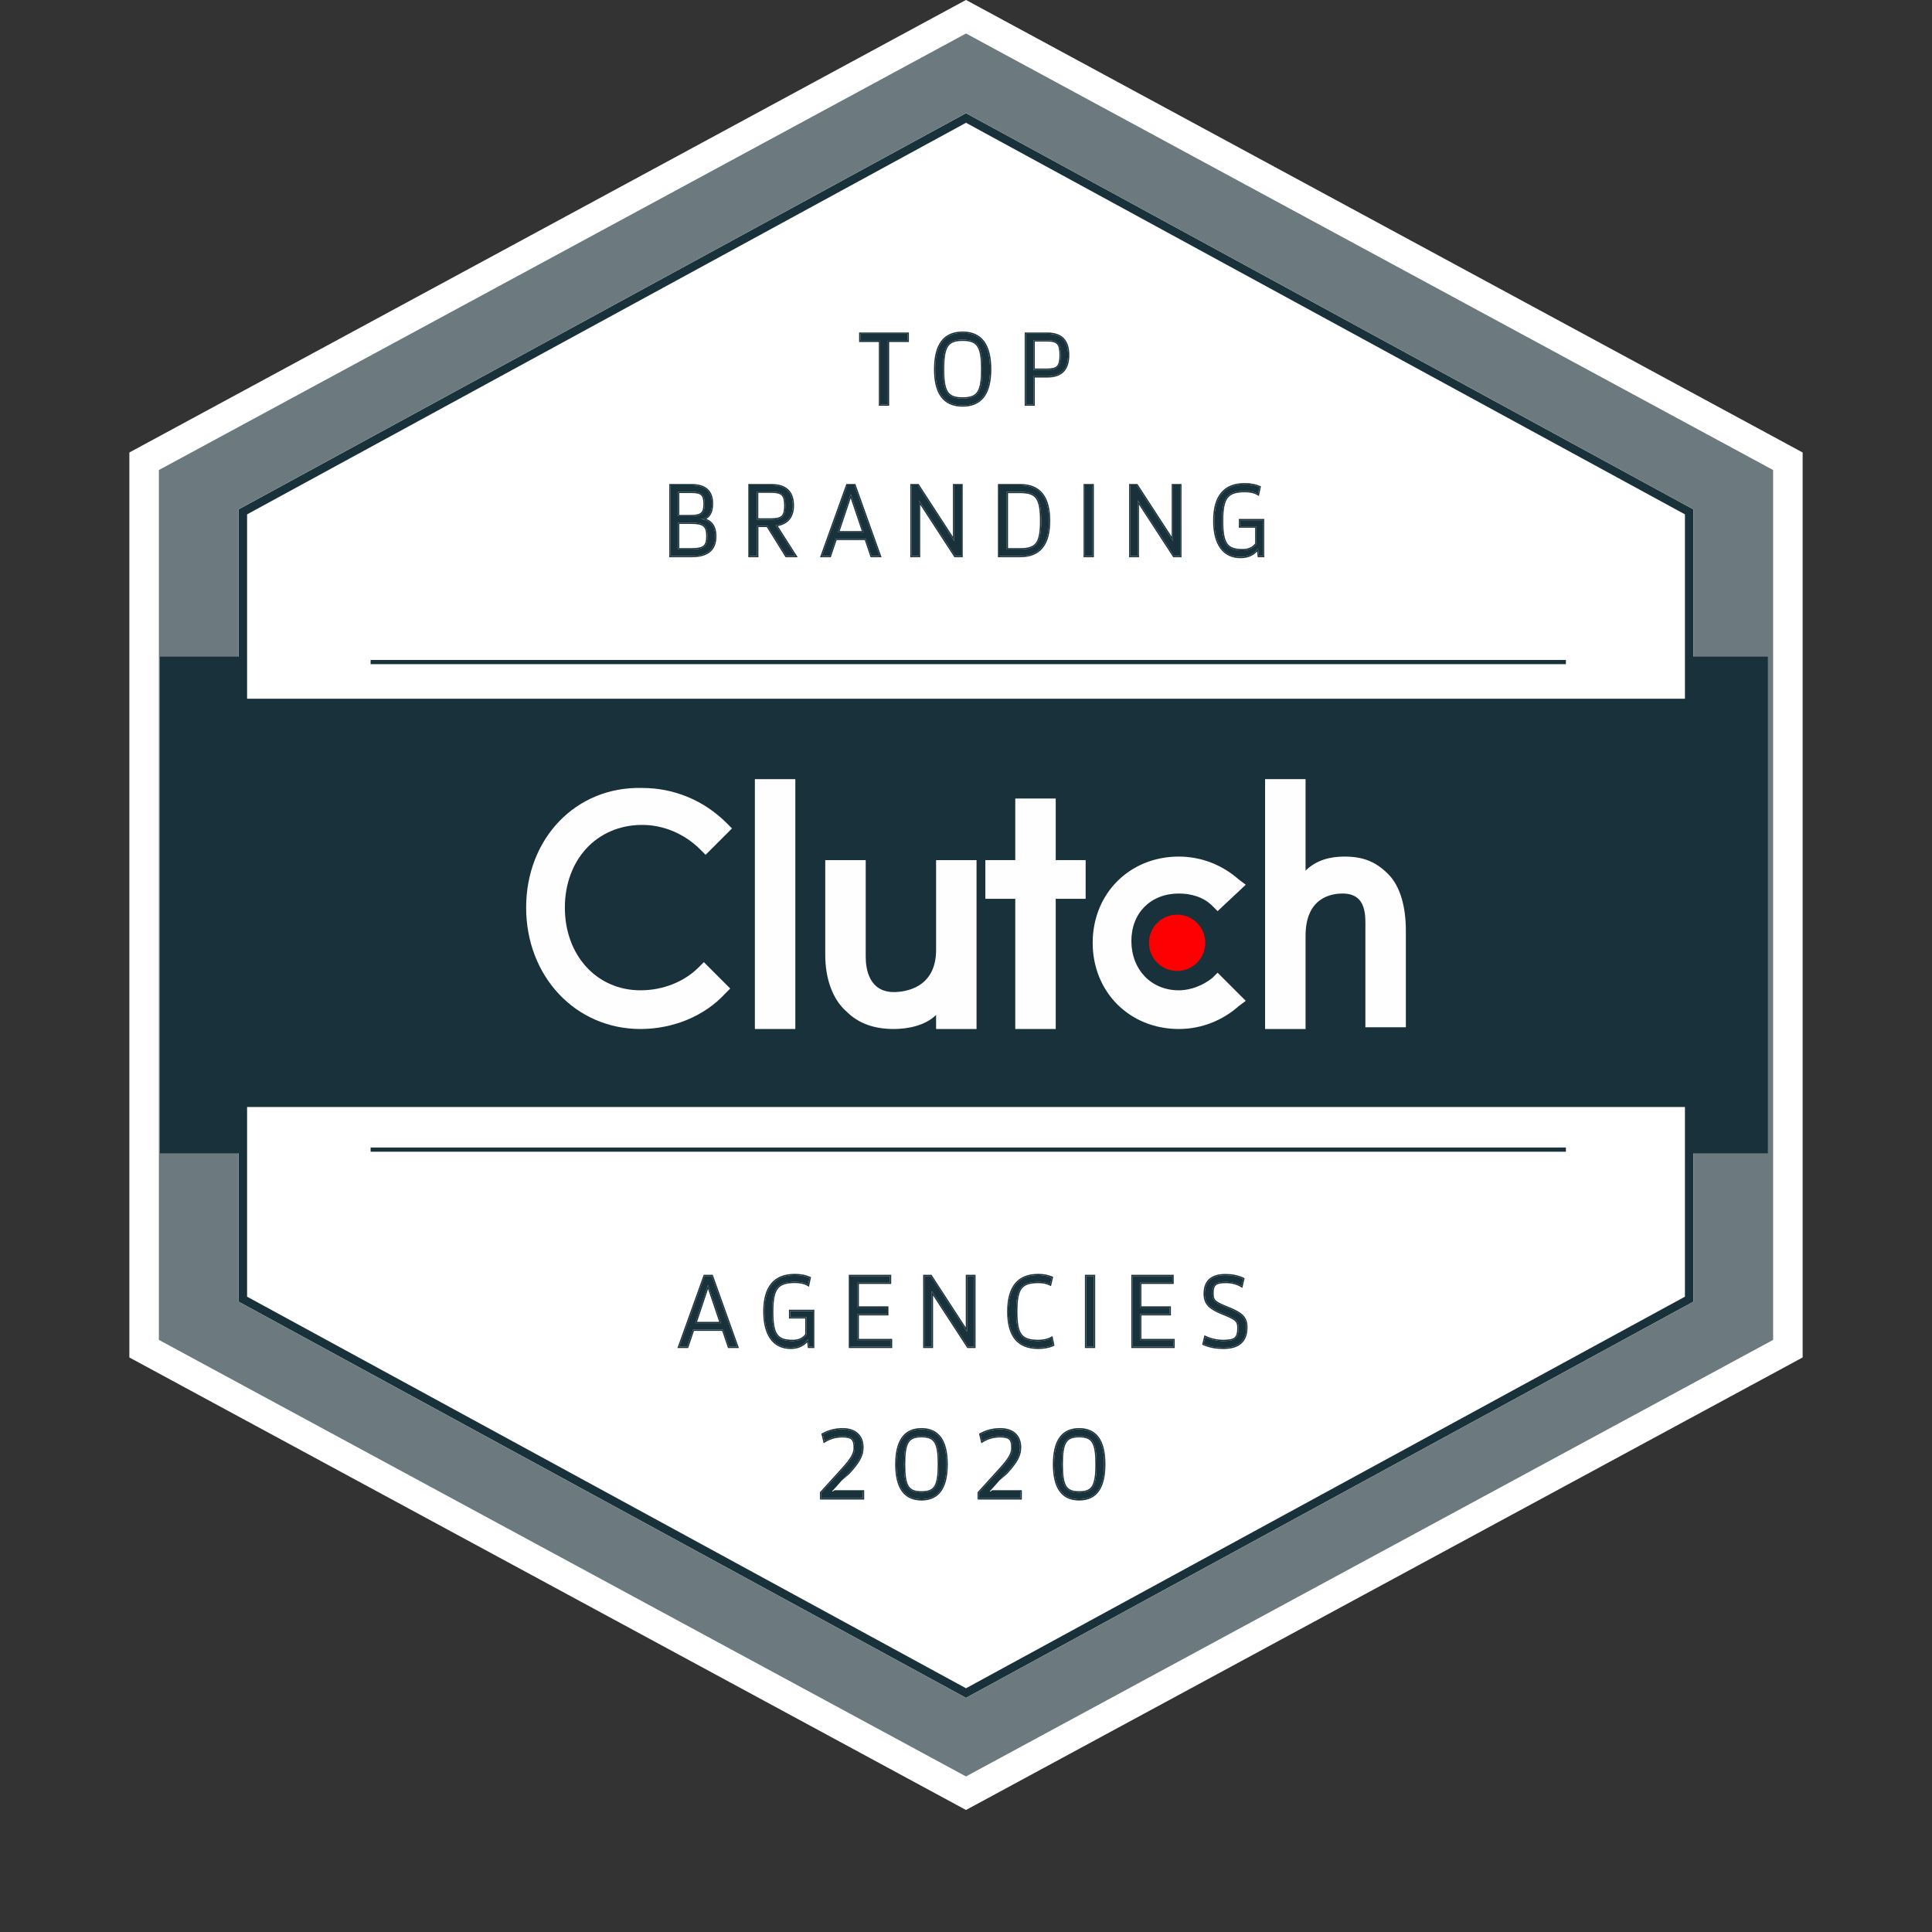
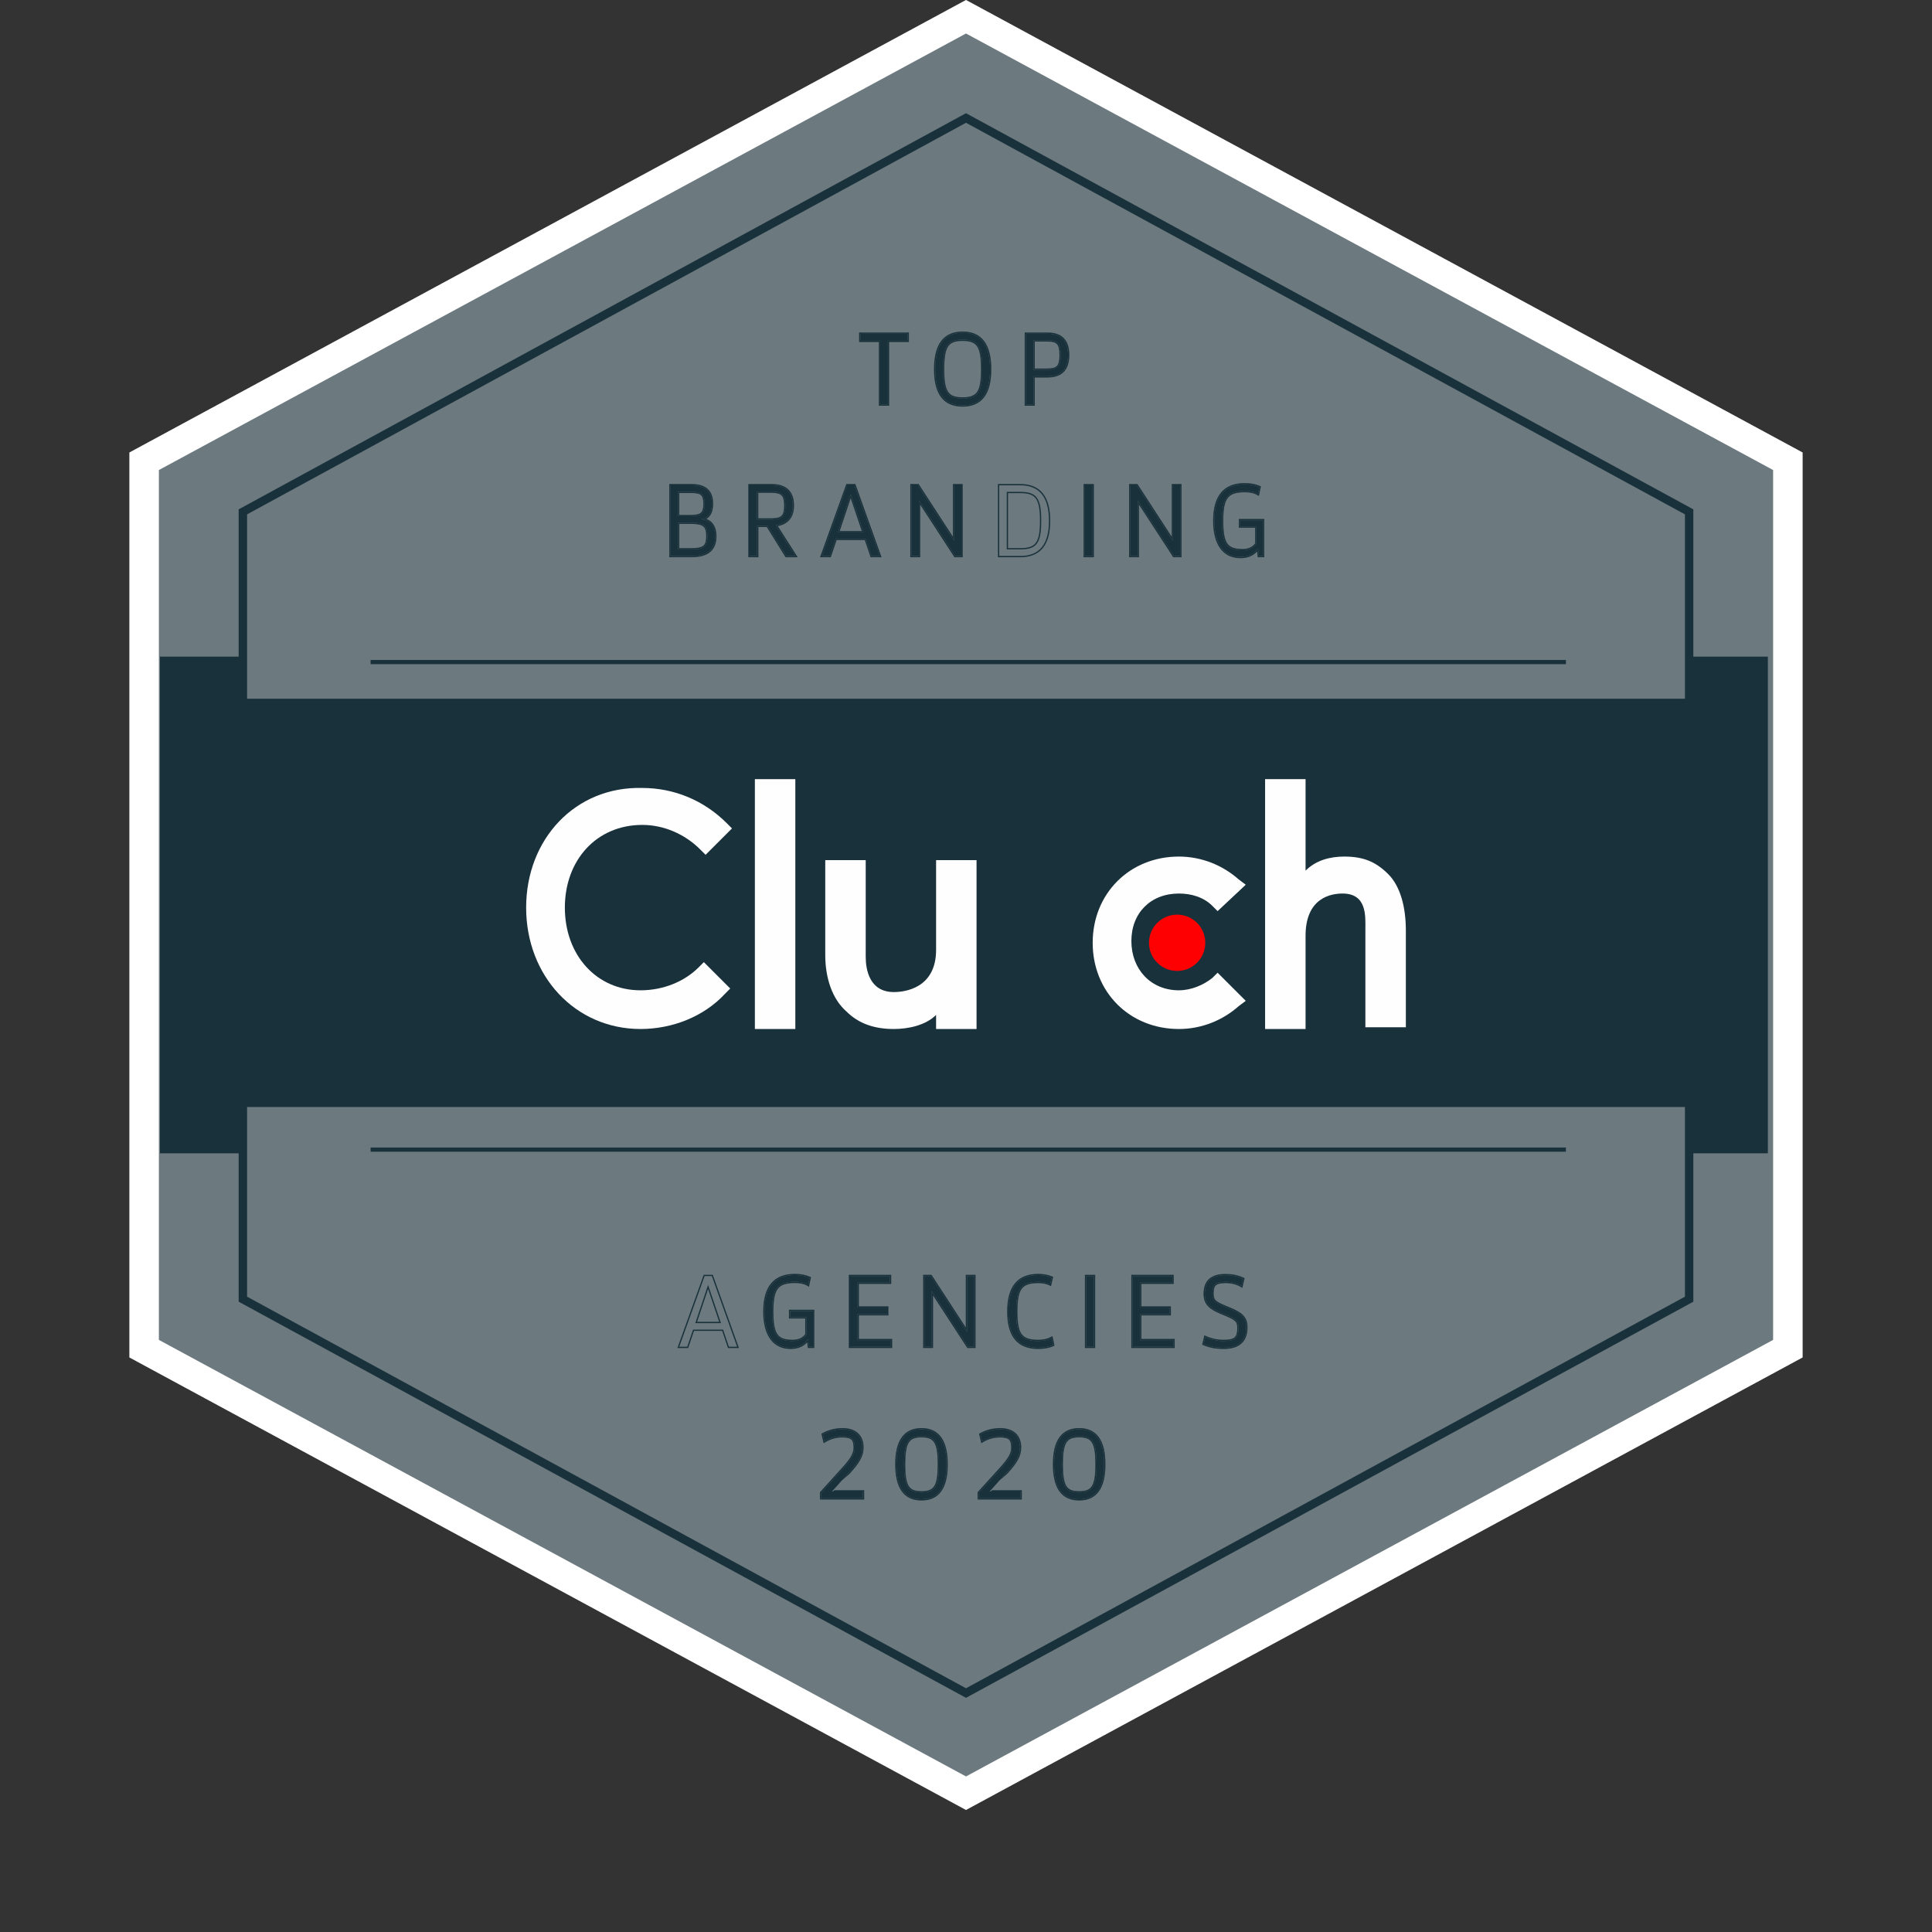
<svg xmlns="http://www.w3.org/2000/svg" width="100" height="100" viewBox="0 0 100 100" fill="none">
  <rect x="0" y="0" width="100" height="100" fill="#333333" stroke="none" />
  <path d="M50 0L93.301 23.421V70.261L50 93.682L6.699 70.261V23.421L50 0Z" fill="#6C797F" />
  <path fill-rule="evenodd" clip-rule="evenodd" d="M50 1.734L8.224 24.329V69.353L50 91.948L91.776 69.353V24.329L50 1.734ZM93.301 23.421L50 0L6.699 23.421V70.261L50 93.682L93.301 70.261V23.421Z" fill="white" />
-   <path d="M13.853 27.255L50 7.567L86.147 27.255V66.484L50 86.172L13.853 66.484V27.255Z" stroke="white" stroke-width="3" />
-   <path d="M50 5.859L87.647 26.364V67.375L50 87.88L12.353 67.375V26.364L50 5.859Z" fill="white" />
  <path fill-rule="evenodd" clip-rule="evenodd" d="M50 6.355L12.789 26.623V67.116L50 87.384L87.212 67.116V26.623L50 6.355ZM87.647 26.364L50 5.859L12.353 26.364V67.375L50 87.88L87.647 67.375V26.364Z" fill="#19313B" />
  <rect x="8.279" y="33.987" width="4.139" height="25.708" fill="#19313B" />
  <rect x="87.582" y="33.987" width="3.922" height="25.708" fill="#19313B" />
  <path fill-rule="evenodd" clip-rule="evenodd" d="M81.051 34.377H19.183V34.159H81.051V34.377Z" fill="#19313B" />
  <path fill-rule="evenodd" clip-rule="evenodd" d="M81.051 59.613H19.183V59.395H81.051V59.613Z" fill="#19313B" />
  <path d="M46.978 17.276H44.533V17.636H45.555V20.934H45.956V17.636H46.978V17.276Z" fill="#19313B" />
  <path d="M49.826 20.984C50.773 20.984 51.244 20.367 51.244 19.115C51.244 17.852 50.773 17.226 49.826 17.226C48.874 17.226 48.408 17.852 48.408 19.115C48.408 20.367 48.874 20.984 49.826 20.984ZM49.826 20.628C49.029 20.628 48.809 20.297 48.809 19.115C48.809 17.917 49.029 17.581 49.826 17.581C50.618 17.581 50.843 17.917 50.843 19.115C50.843 20.297 50.618 20.628 49.826 20.628Z" fill="#19313B" />
  <path d="M54.221 17.276H53.103V20.934H53.494V19.475H54.211C54.932 19.475 55.283 19.11 55.283 18.378C55.283 17.641 54.932 17.276 54.221 17.276ZM54.196 19.14H53.494V17.611H54.201C54.747 17.611 54.902 17.782 54.902 18.378C54.902 18.974 54.747 19.14 54.196 19.14Z" fill="#19313B" />
  <path d="M34.708 28.777H35.806C36.612 28.777 37.018 28.441 37.018 27.759C37.018 27.203 36.748 26.893 36.267 26.873C36.642 26.848 36.848 26.567 36.848 26.071C36.848 25.434 36.502 25.119 35.801 25.119H34.708V28.777ZM35.094 26.717V25.454H35.786C36.322 25.454 36.472 25.595 36.472 26.086C36.472 26.577 36.312 26.717 35.741 26.717H35.094ZM35.094 28.436V27.053H35.761C36.432 27.053 36.617 27.208 36.617 27.75C36.617 28.286 36.437 28.436 35.791 28.436H35.094Z" fill="#19313B" />
  <path d="M38.798 28.777H39.189V27.213H39.725L40.697 28.777H41.168L40.151 27.183C40.737 27.103 41.033 26.762 41.033 26.166C41.033 25.47 40.667 25.119 39.936 25.119H38.798V28.777ZM39.184 26.893V25.445H39.916C40.482 25.445 40.652 25.605 40.652 26.166C40.652 26.732 40.482 26.893 39.906 26.893H39.184Z" fill="#19313B" />
  <path d="M45.109 28.777H45.535L44.227 25.119H43.852L42.539 28.777H42.955L43.255 27.89H44.809L45.109 28.777ZM43.371 27.554L44.032 25.58L44.699 27.554H43.371Z" fill="#19313B" />
  <path d="M47.183 28.777H47.563V25.901L49.438 28.777H49.763V25.119H49.387V28L47.513 25.119H47.183V28.777Z" fill="#19313B" />
-   <path d="M51.719 28.777H52.811C53.803 28.777 54.294 28.175 54.294 26.958C54.294 25.73 53.803 25.119 52.811 25.119H51.719V28.777ZM52.11 28.436V25.459H52.811C53.658 25.459 53.894 25.785 53.894 26.958C53.894 28.115 53.658 28.436 52.811 28.436H52.11Z" fill="#19313B" />
  <path d="M56.151 28.777H56.552V25.119H56.151V28.777Z" fill="#19313B" />
  <path d="M58.508 28.777H58.889V25.901L60.763 28.777H61.089V25.119H60.713V28L58.839 25.119H58.508V28.777Z" fill="#19313B" />
  <path d="M64.188 26.928V27.248H65.03V28.15C64.874 28.371 64.639 28.481 64.313 28.481C63.492 28.481 63.251 28.15 63.251 26.958C63.251 25.75 63.517 25.414 64.444 25.414C64.719 25.414 64.94 25.465 65.115 25.57L65.19 25.214C64.98 25.119 64.724 25.069 64.428 25.069C63.376 25.069 62.855 25.695 62.855 26.958C62.855 28.155 63.341 28.827 64.203 28.827C64.599 28.827 64.9 28.686 65.11 28.391H65.115L65.16 28.777H65.371V26.928H64.188Z" fill="#19313B" />
  <path fill-rule="evenodd" clip-rule="evenodd" d="M47.044 17.21V17.702H46.022V20.999H45.49V17.702H44.468V17.21H47.044ZM44.533 17.636V17.276H46.978V17.636H45.956V20.934H45.555V17.636H44.533ZM50.943 20.558C50.691 20.889 50.315 21.049 49.826 21.049C49.335 21.049 48.959 20.889 48.708 20.558C48.46 20.231 48.343 19.747 48.343 19.115C48.343 18.477 48.46 17.988 48.708 17.657C48.958 17.323 49.334 17.16 49.826 17.16C50.316 17.16 50.692 17.323 50.943 17.657C51.191 17.988 51.31 18.477 51.31 19.115C51.31 19.747 51.191 20.231 50.943 20.558ZM49.073 20.278C49.209 20.481 49.435 20.563 49.826 20.563C50.215 20.563 50.441 20.481 50.578 20.278C50.721 20.066 50.778 19.707 50.778 19.115C50.778 18.515 50.721 18.15 50.577 17.935C50.44 17.729 50.215 17.647 49.826 17.647C49.435 17.647 49.21 17.729 49.073 17.935C48.931 18.15 48.874 18.515 48.874 19.115C48.874 19.707 48.931 20.066 49.073 20.278ZM53.038 17.21H54.221C54.587 17.21 54.873 17.305 55.066 17.505C55.258 17.706 55.348 18 55.348 18.378C55.348 18.753 55.258 19.047 55.064 19.247C54.87 19.447 54.582 19.541 54.211 19.541H53.559V20.999H53.038V17.21ZM53.494 20.934H53.103V17.276H54.221C54.932 17.276 55.283 17.641 55.283 18.378C55.283 19.11 54.932 19.475 54.211 19.475H53.494V20.934ZM53.559 19.074H54.196C54.469 19.074 54.62 19.032 54.708 18.938C54.797 18.842 54.837 18.676 54.837 18.378C54.837 18.08 54.797 17.912 54.708 17.815C54.621 17.72 54.471 17.677 54.201 17.677H53.559V19.074ZM34.643 28.842V25.053H35.801C36.16 25.053 36.441 25.134 36.631 25.308C36.824 25.483 36.913 25.741 36.913 26.071C36.913 26.327 36.861 26.536 36.751 26.687C36.698 26.76 36.633 26.818 36.556 26.859C36.682 26.903 36.789 26.974 36.873 27.073C37.014 27.238 37.084 27.471 37.084 27.759C37.084 28.114 36.978 28.389 36.757 28.574C36.538 28.757 36.217 28.842 35.806 28.842H34.643ZM36.464 26.9C36.403 26.885 36.337 26.875 36.267 26.873C36.337 26.868 36.402 26.854 36.46 26.832C36.712 26.735 36.848 26.474 36.848 26.071C36.848 25.434 36.502 25.119 35.801 25.119H34.708V28.777H35.806C36.612 28.777 37.018 28.441 37.018 27.759C37.018 27.285 36.821 26.989 36.464 26.9ZM35.16 25.52V26.652H35.741C36.026 26.652 36.186 26.616 36.278 26.536C36.366 26.46 36.407 26.328 36.407 26.086C36.407 25.842 36.368 25.71 36.286 25.634C36.201 25.556 36.053 25.52 35.786 25.52H35.16ZM35.16 27.118V28.371H35.791C36.114 28.371 36.299 28.332 36.405 28.244C36.507 28.159 36.552 28.014 36.552 27.75C36.552 27.483 36.505 27.335 36.4 27.249C36.289 27.159 36.097 27.118 35.761 27.118H35.16ZM38.733 28.842V25.053H39.936C40.311 25.053 40.604 25.143 40.804 25.334C41.004 25.525 41.099 25.807 41.099 26.166C41.099 26.475 41.022 26.726 40.861 26.911C40.719 27.075 40.516 27.181 40.26 27.232L41.288 28.842H40.661L39.689 27.279H39.255V28.842H38.733ZM39.725 27.213L40.697 28.777H41.168L40.151 27.183C40.175 27.18 40.199 27.176 40.222 27.172C40.761 27.075 41.033 26.738 41.033 26.166C41.033 25.47 40.667 25.119 39.936 25.119H38.798V28.777H39.189V27.213H39.725ZM39.249 25.51V26.827H39.906C40.193 26.827 40.355 26.786 40.45 26.695C40.544 26.604 40.587 26.447 40.587 26.166C40.587 25.887 40.544 25.732 40.451 25.642C40.358 25.551 40.197 25.51 39.916 25.51H39.249ZM45.063 28.842L44.762 27.955H43.302L43.002 28.842H42.446L43.806 25.053H44.274L45.628 28.842H45.063ZM43.255 27.89H44.809L45.109 28.777H45.535L44.227 25.119H43.852L42.539 28.777H42.955L43.255 27.89ZM43.371 27.554H44.699L44.032 25.58L43.371 27.554ZM43.462 27.489H44.608L44.032 25.785L43.462 27.489ZM47.117 28.842V25.053H47.549L49.322 27.78V25.053H49.829V28.842H49.402L47.629 26.12V28.842H47.117ZM47.563 25.901L49.438 28.777H49.763V25.119H49.387V28L47.513 25.119H47.183V28.777H47.563V25.901ZM51.654 28.842V25.053H52.811C53.322 25.053 53.714 25.211 53.976 25.537C54.236 25.86 54.36 26.337 54.36 26.958C54.36 27.574 54.236 28.046 53.976 28.365C53.713 28.687 53.321 28.842 52.811 28.842H51.654ZM52.811 28.777C53.803 28.777 54.294 28.175 54.294 26.958C54.294 25.73 53.803 25.119 52.811 25.119H51.719V28.777H52.811ZM52.175 25.525V28.371H52.811C53.23 28.371 53.472 28.291 53.617 28.092C53.768 27.887 53.828 27.538 53.828 26.958C53.828 26.37 53.768 26.016 53.617 25.807C53.471 25.606 53.229 25.525 52.811 25.525H52.175ZM56.086 28.842V25.053H56.618V28.842H56.086ZM56.552 28.777H56.151V25.119H56.552V28.777ZM58.443 28.842V25.053H58.874L60.648 27.78V25.053H61.154V28.842H60.727L58.954 26.12V28.842H58.443ZM58.889 25.901L60.763 28.777H61.089V25.119H60.713V28L58.839 25.119H58.508V28.777H58.889V25.901ZM64.123 26.862H65.436V28.842H65.102L65.067 28.547C64.851 28.781 64.561 28.892 64.203 28.892C63.753 28.892 63.395 28.716 63.153 28.38C62.913 28.047 62.79 27.564 62.79 26.958C62.79 26.319 62.921 25.829 63.197 25.498C63.475 25.164 63.889 25.003 64.428 25.003C64.731 25.003 64.996 25.055 65.217 25.154L65.265 25.176L65.16 25.673L65.081 25.626C64.919 25.529 64.712 25.48 64.444 25.48C63.984 25.48 63.714 25.564 63.551 25.773C63.384 25.989 63.316 26.353 63.316 26.958C63.316 27.555 63.378 27.916 63.527 28.129C63.672 28.334 63.909 28.416 64.313 28.416C64.614 28.416 64.824 28.318 64.965 28.129V27.314H64.123V26.862ZM65.03 28.15C64.874 28.371 64.639 28.481 64.313 28.481C63.492 28.481 63.251 28.15 63.251 26.958C63.251 25.75 63.517 25.414 64.444 25.414C64.689 25.414 64.89 25.454 65.055 25.537C65.076 25.547 65.096 25.558 65.115 25.57L65.19 25.214C64.98 25.119 64.724 25.069 64.428 25.069C63.376 25.069 62.855 25.695 62.855 26.958C62.855 28.155 63.341 28.827 64.203 28.827C64.567 28.827 64.85 28.708 65.057 28.459C65.075 28.438 65.093 28.415 65.11 28.392C65.11 28.391 65.11 28.391 65.11 28.391H65.115L65.16 28.777H65.371V26.928H64.188V27.248H65.03V28.15ZM51.244 19.115C51.244 20.367 50.773 20.984 49.826 20.984C48.874 20.984 48.408 20.367 48.408 19.115C48.408 17.852 48.874 17.226 49.826 17.226C50.773 17.226 51.244 17.852 51.244 19.115ZM48.809 19.115C48.809 20.297 49.029 20.628 49.826 20.628C50.618 20.628 50.843 20.297 50.843 19.115C50.843 17.917 50.618 17.581 49.826 17.581C49.029 17.581 48.809 17.917 48.809 19.115ZM54.196 19.14C54.747 19.14 54.902 18.974 54.902 18.378C54.902 17.782 54.747 17.611 54.201 17.611H53.494V19.14H54.196ZM35.094 26.717H35.741C36.312 26.717 36.472 26.577 36.472 26.086C36.472 25.595 36.322 25.454 35.786 25.454H35.094V26.717ZM35.094 28.436H35.791C36.437 28.436 36.617 28.286 36.617 27.75C36.617 27.208 36.432 27.053 35.761 27.053H35.094V28.436ZM39.184 26.893H39.906C40.482 26.893 40.652 26.732 40.652 26.166C40.652 25.605 40.482 25.445 39.916 25.445H39.184V26.893ZM52.11 28.436H52.811C53.658 28.436 53.894 28.115 53.894 26.958C53.894 25.785 53.658 25.459 52.811 25.459H52.11V28.436Z" fill="#19313B" />
-   <path d="M37.727 69.707H38.153L36.846 66.049H36.47L35.157 69.707H35.573L35.873 68.82H37.427L37.727 69.707ZM35.989 68.484L36.65 66.51L37.317 68.484H35.989Z" fill="#19313B" />
  <path d="M40.901 67.858V68.179H41.743V69.081C41.588 69.301 41.352 69.411 41.027 69.411C40.205 69.411 39.964 69.081 39.964 67.888C39.964 66.68 40.23 66.345 41.157 66.345C41.432 66.345 41.653 66.395 41.828 66.5L41.904 66.144C41.693 66.049 41.438 65.999 41.142 65.999C40.09 65.999 39.568 66.625 39.568 67.888C39.568 69.086 40.054 69.757 40.916 69.757C41.312 69.757 41.613 69.617 41.823 69.321H41.828L41.873 69.707H42.084V67.858H40.901Z" fill="#19313B" />
  <path d="M44.39 69.366V68.018H45.919V67.683H44.39V66.39H46.064V66.049H43.999V69.707H46.114V69.366H44.39Z" fill="#19313B" />
  <path d="M47.848 69.707H48.229V66.831L50.103 69.707H50.429V66.049H50.053V68.93L48.179 66.049H47.848V69.707Z" fill="#19313B" />
  <path d="M53.729 69.757C54.029 69.757 54.29 69.712 54.505 69.612L54.43 69.256C54.245 69.356 54.014 69.411 53.749 69.411C52.847 69.411 52.596 69.081 52.596 67.888C52.596 66.68 52.847 66.35 53.754 66.35C53.979 66.35 54.18 66.39 54.355 66.475L54.435 66.129C54.235 66.044 54.004 65.999 53.739 65.999C52.702 65.999 52.196 66.625 52.196 67.888C52.196 69.141 52.702 69.757 53.729 69.757Z" fill="#19313B" />
  <path d="M56.22 69.707H56.621V66.049H56.22V69.707Z" fill="#19313B" />
  <path d="M59.013 69.366V68.018H60.541V67.683H59.013V66.39H60.686V66.049H58.622V69.707H60.736V69.366H59.013Z" fill="#19313B" />
  <path d="M63.328 69.757C64.115 69.757 64.505 69.411 64.505 68.7C64.505 68.184 64.235 67.978 63.599 67.718C62.912 67.437 62.752 67.362 62.752 66.956C62.752 66.48 62.907 66.35 63.443 66.35C63.754 66.35 64.024 66.42 64.26 66.56L64.345 66.194C64.07 66.064 63.769 66.004 63.428 66.004C62.717 66.004 62.361 66.32 62.361 66.966C62.361 67.502 62.651 67.718 63.253 67.968C63.964 68.259 64.105 68.334 64.105 68.735C64.105 69.266 63.934 69.411 63.328 69.411C62.987 69.411 62.676 69.341 62.386 69.206L62.301 69.562C62.601 69.697 62.942 69.757 63.328 69.757Z" fill="#19313B" />
  <path d="M42.504 77.55H44.664V77.199H43.05L43.917 76.247C44.428 75.691 44.634 75.35 44.634 74.919C44.634 74.328 44.263 73.982 43.617 73.982C43.236 73.982 42.895 74.073 42.589 74.243L42.675 74.599C42.96 74.423 43.266 74.338 43.597 74.338C44.098 74.338 44.243 74.473 44.243 74.944C44.243 75.245 44.083 75.526 43.617 76.037L42.504 77.264V77.55Z" fill="#19313B" />
  <path d="M47.699 77.6C48.56 77.6 48.991 77.004 48.991 75.791C48.991 74.584 48.56 73.982 47.699 73.982C46.832 73.982 46.401 74.584 46.401 75.791C46.401 77.004 46.832 77.6 47.699 77.6ZM47.699 77.249C46.992 77.249 46.792 76.934 46.792 75.791C46.792 74.654 46.992 74.333 47.699 74.333C48.4 74.333 48.6 74.654 48.6 75.791C48.6 76.934 48.4 77.249 47.699 77.249Z" fill="#19313B" />
  <path d="M50.664 77.55H52.824V77.199H51.211L52.078 76.247C52.589 75.691 52.794 75.35 52.794 74.919C52.794 74.328 52.423 73.982 51.777 73.982C51.396 73.982 51.055 74.073 50.75 74.243L50.835 74.599C51.12 74.423 51.426 74.338 51.757 74.338C52.258 74.338 52.403 74.473 52.403 74.944C52.403 75.245 52.243 75.526 51.777 76.037L50.664 77.264V77.55Z" fill="#19313B" />
  <path d="M55.859 77.6C56.721 77.6 57.152 77.004 57.152 75.791C57.152 74.584 56.721 73.982 55.859 73.982C54.992 73.982 54.561 74.584 54.561 75.791C54.561 77.004 54.992 77.6 55.859 77.6ZM55.859 77.249C55.152 77.249 54.952 76.934 54.952 75.791C54.952 74.654 55.152 74.333 55.859 74.333C56.56 74.333 56.761 74.654 56.761 75.791C56.761 76.934 56.56 77.249 55.859 77.249Z" fill="#19313B" />
  <path fill-rule="evenodd" clip-rule="evenodd" d="M37.681 69.772L37.38 68.885H35.92L35.62 69.772H35.064L36.424 65.984H36.892L38.246 69.772H37.681ZM35.873 68.82H37.427L37.727 69.707H38.153L36.846 66.049H36.47L35.157 69.707H35.573L35.873 68.82ZM35.989 68.484H37.317L36.65 66.51L35.989 68.484ZM36.08 68.419H37.225L36.65 66.715L36.08 68.419ZM40.836 67.793H42.149V69.772H41.815L41.781 69.477C41.564 69.712 41.275 69.823 40.916 69.823C40.466 69.823 40.109 69.646 39.866 69.31C39.626 68.977 39.503 68.494 39.503 67.888C39.503 67.249 39.635 66.759 39.91 66.428C40.188 66.095 40.602 65.934 41.142 65.934C41.445 65.934 41.71 65.985 41.93 66.085L41.978 66.106L41.873 66.603L41.795 66.556C41.633 66.459 41.425 66.41 41.157 66.41C40.698 66.41 40.427 66.494 40.265 66.704C40.097 66.919 40.03 67.284 40.03 67.888C40.03 68.485 40.091 68.846 40.241 69.059C40.385 69.264 40.622 69.346 41.027 69.346C41.327 69.346 41.537 69.248 41.678 69.059V68.244H40.836V67.793ZM41.743 69.081C41.588 69.301 41.352 69.411 41.027 69.411C40.205 69.411 39.964 69.081 39.964 67.888C39.964 66.68 40.23 66.345 41.157 66.345C41.402 66.345 41.603 66.384 41.769 66.467C41.789 66.477 41.809 66.488 41.828 66.5L41.904 66.144C41.693 66.049 41.438 65.999 41.142 65.999C40.09 65.999 39.568 66.625 39.568 67.888C39.568 69.086 40.054 69.757 40.916 69.757C41.28 69.757 41.564 69.639 41.771 69.39C41.789 69.368 41.806 69.346 41.823 69.322C41.823 69.322 41.823 69.321 41.823 69.321H41.828L41.873 69.707H42.084V67.858H40.901V68.179H41.743V69.081ZM46.114 69.366V69.707H43.999V66.049H46.064V66.39H44.39V67.683H45.919V68.018H44.39V69.366H46.114ZM44.456 69.301H46.179V69.772H43.934V65.984H46.129V66.455H44.456V67.617H45.984V68.084H44.456V69.301ZM47.783 69.772V65.984H48.215L49.988 68.71V65.984H50.494V69.772H50.068L48.295 67.051V69.772H47.783ZM48.229 66.831L50.103 69.707H50.429V66.049H50.053V68.93L48.179 66.049H47.848V69.707H48.229V66.831ZM54.58 69.649L54.533 69.671C54.306 69.777 54.035 69.823 53.729 69.823C53.202 69.823 52.797 69.664 52.526 69.334C52.258 69.007 52.13 68.522 52.13 67.888C52.13 67.25 52.258 66.76 52.528 66.429C52.799 66.095 53.206 65.934 53.739 65.934C54.012 65.934 54.251 65.98 54.461 66.069L54.511 66.091L54.4 66.57L54.327 66.534C54.162 66.454 53.972 66.415 53.754 66.415C53.305 66.415 53.044 66.498 52.887 66.705C52.726 66.92 52.662 67.283 52.662 67.888C52.662 68.485 52.726 68.845 52.886 69.058C53.042 69.263 53.303 69.346 53.749 69.346C54.006 69.346 54.225 69.293 54.399 69.198L54.476 69.157L54.58 69.649ZM54.37 69.286C54.391 69.277 54.411 69.267 54.43 69.256L54.505 69.612C54.29 69.712 54.029 69.757 53.729 69.757C52.702 69.757 52.196 69.141 52.196 67.888C52.196 66.625 52.702 65.999 53.739 65.999C54.004 65.999 54.235 66.044 54.435 66.129L54.355 66.475C54.335 66.465 54.315 66.456 54.294 66.448C54.134 66.381 53.954 66.35 53.754 66.35C52.847 66.35 52.596 66.68 52.596 67.888C52.596 69.081 52.847 69.411 53.749 69.411C53.986 69.411 54.196 69.367 54.37 69.286ZM56.155 69.772V65.984H56.686V69.772H56.155ZM56.621 69.707H56.22V66.049H56.621V69.707ZM60.736 69.366V69.707H58.622V66.049H60.686V66.39H59.013V67.683H60.541V68.018H59.013V69.366H60.736ZM59.078 69.301H60.802V69.772H58.557V65.984H60.752V66.455H59.078V67.617H60.606V68.084H59.078V69.301ZM63.623 67.657C63.942 67.787 64.18 67.908 64.337 68.067C64.499 68.23 64.571 68.428 64.571 68.7C64.571 69.067 64.47 69.352 64.255 69.544C64.042 69.734 63.729 69.823 63.328 69.823C62.935 69.823 62.585 69.761 62.274 69.621L62.224 69.599L62.341 69.113L62.413 69.147C62.695 69.278 62.997 69.346 63.328 69.346C63.631 69.346 63.802 69.308 63.901 69.223C63.996 69.14 64.039 68.998 64.039 68.735C64.039 68.638 64.031 68.567 64.01 68.509C63.99 68.453 63.957 68.406 63.903 68.36C63.848 68.313 63.769 68.267 63.658 68.213C63.547 68.16 63.406 68.102 63.228 68.029L63.228 68.029C62.926 67.903 62.692 67.782 62.534 67.62C62.373 67.453 62.295 67.248 62.295 66.966C62.295 66.631 62.388 66.37 62.584 66.194C62.779 66.019 63.064 65.939 63.428 65.939C63.777 65.939 64.087 66 64.373 66.135L64.421 66.158L64.303 66.662L64.227 66.616C64.002 66.483 63.743 66.415 63.443 66.415C63.175 66.415 63.025 66.449 62.939 66.524C62.856 66.596 62.817 66.721 62.817 66.956C62.817 67.054 62.827 67.126 62.849 67.184C62.87 67.24 62.904 67.288 62.959 67.334C63.016 67.381 63.095 67.426 63.205 67.478C63.314 67.53 63.451 67.587 63.623 67.657ZM64.201 66.527C63.979 66.409 63.728 66.35 63.443 66.35C62.907 66.35 62.752 66.48 62.752 66.956C62.752 67.362 62.912 67.437 63.599 67.718C64.235 67.978 64.505 68.184 64.505 68.7C64.505 69.411 64.115 69.757 63.328 69.757C62.942 69.757 62.601 69.697 62.301 69.562L62.386 69.206C62.406 69.215 62.426 69.224 62.447 69.233C62.72 69.351 63.011 69.411 63.328 69.411C63.934 69.411 64.105 69.266 64.105 68.735C64.105 68.334 63.964 68.259 63.253 67.968C62.651 67.718 62.361 67.502 62.361 66.966C62.361 66.32 62.717 66.004 63.428 66.004C63.769 66.004 64.07 66.064 64.345 66.194L64.26 66.56C64.24 66.549 64.221 66.537 64.201 66.527ZM42.439 77.615V77.239L43.568 75.993C44.035 75.481 44.178 75.218 44.178 74.945C44.178 74.711 44.141 74.585 44.063 74.512C43.984 74.439 43.846 74.403 43.597 74.403C43.278 74.403 42.984 74.485 42.709 74.654L42.632 74.702L42.514 74.21L42.558 74.186C42.873 74.01 43.225 73.917 43.617 73.917C43.951 73.917 44.223 74.007 44.412 74.181C44.602 74.356 44.699 74.61 44.699 74.919C44.699 75.377 44.478 75.734 43.966 76.291M43.917 76.247L43.05 77.199H44.664V77.55H42.504V77.264L43.617 76.037C44.083 75.526 44.243 75.245 44.243 74.945C44.243 74.474 44.098 74.338 43.597 74.338C43.288 74.338 43.002 74.412 42.733 74.564C42.714 74.575 42.694 74.587 42.675 74.599L42.589 74.243C42.895 74.073 43.236 73.982 43.617 73.982C44.263 73.982 44.634 74.328 44.634 74.919C44.634 75.35 44.428 75.691 43.917 76.247ZM43.198 77.134H44.729V77.615H42.439M43.198 77.134L43.965 76.291L43.198 77.134ZM48.721 77.189C48.491 77.51 48.146 77.666 47.699 77.666C47.248 77.666 46.902 77.51 46.672 77.189C46.444 76.872 46.335 76.403 46.335 75.791C46.335 75.182 46.444 74.713 46.672 74.396C46.902 74.074 47.248 73.917 47.699 73.917C48.147 73.917 48.492 74.075 48.721 74.396C48.948 74.713 49.057 75.182 49.057 75.791C49.057 76.403 48.948 76.872 48.721 77.189ZM47.036 76.914C47.156 77.108 47.354 77.184 47.699 77.184C48.04 77.184 48.237 77.108 48.357 76.914C48.484 76.71 48.535 76.364 48.535 75.791C48.535 75.221 48.484 74.875 48.357 74.67C48.237 74.476 48.04 74.398 47.699 74.398C47.354 74.398 47.156 74.476 47.036 74.67C46.908 74.875 46.857 75.221 46.857 75.791C46.857 76.364 46.908 76.71 47.036 76.914ZM50.599 77.615V77.239L51.728 75.993C52.195 75.481 52.338 75.218 52.338 74.945C52.338 74.711 52.301 74.585 52.223 74.512C52.144 74.439 52.007 74.403 51.757 74.403C51.438 74.403 51.144 74.485 50.869 74.654L50.792 74.702L50.675 74.21L50.718 74.186C51.033 74.01 51.385 73.917 51.777 73.917C52.111 73.917 52.383 74.007 52.572 74.181C52.762 74.356 52.859 74.61 52.859 74.919C52.859 75.377 52.638 75.734 52.126 76.291M52.078 76.247L51.211 77.199H52.824V77.55H50.664V77.264L51.777 76.037C52.243 75.526 52.403 75.245 52.403 74.945C52.403 74.474 52.258 74.338 51.757 74.338C51.449 74.338 51.163 74.412 50.894 74.564C50.874 74.575 50.854 74.587 50.835 74.599L50.75 74.243C51.055 74.073 51.396 73.982 51.777 73.982C52.423 73.982 52.794 74.328 52.794 74.919C52.794 75.35 52.589 75.691 52.078 76.247ZM51.359 77.134H52.89V77.615H50.599M51.359 77.134L52.126 76.291L51.359 77.134ZM56.882 77.189C56.652 77.51 56.307 77.666 55.859 77.666C55.409 77.666 55.062 77.51 54.832 77.189C54.604 76.872 54.496 76.403 54.496 75.791C54.496 75.182 54.604 74.713 54.832 74.396C55.062 74.074 55.408 73.917 55.859 73.917C56.307 73.917 56.652 74.075 56.882 74.396C57.109 74.713 57.217 75.182 57.217 75.791C57.217 76.403 57.109 76.872 56.882 77.189ZM55.196 76.914C55.317 77.108 55.514 77.184 55.859 77.184C56.201 77.184 56.397 77.108 56.517 76.914C56.644 76.71 56.696 76.364 56.696 75.791C56.696 75.221 56.644 74.875 56.517 74.67C56.397 74.476 56.2 74.398 55.859 74.398C55.515 74.398 55.317 74.476 55.196 74.67C55.069 74.875 55.017 75.221 55.017 75.791C55.017 76.364 55.069 76.71 55.196 76.914ZM48.991 75.791C48.991 77.004 48.56 77.6 47.699 77.6C46.832 77.6 46.401 77.004 46.401 75.791C46.401 74.584 46.832 73.982 47.699 73.982C48.56 73.982 48.991 74.584 48.991 75.791ZM46.792 75.791C46.792 76.934 46.992 77.249 47.699 77.249C48.4 77.249 48.6 76.934 48.6 75.791C48.6 74.654 48.4 74.333 47.699 74.333C46.992 74.333 46.792 74.654 46.792 75.791ZM57.152 75.791C57.152 77.004 56.721 77.6 55.859 77.6C54.992 77.6 54.561 77.004 54.561 75.791C54.561 74.584 54.992 73.982 55.859 73.982C56.721 73.982 57.152 74.584 57.152 75.791ZM54.952 75.791C54.952 76.934 55.152 77.249 55.859 77.249C56.56 77.249 56.761 76.934 56.761 75.791C56.761 74.654 56.56 74.333 55.859 74.333C55.152 74.333 54.952 74.654 54.952 75.791Z" fill="#19313B" />
  <path d="M12.418 36.166H88.017V57.298H12.418V36.166Z" fill="#19313B" />
  <path d="M39.072 40.329H41.166V53.261H39.072V40.329Z" fill="#FFFEFF" />
  <path d="M48.452 49.163C48.452 51.166 46.813 51.349 46.266 51.349C44.991 51.349 44.809 50.165 44.809 49.527V44.519H42.715V49.436C42.715 50.62 43.079 51.713 43.807 52.35C44.445 52.988 45.264 53.261 46.266 53.261C46.995 53.261 47.906 53.079 48.452 52.532V53.261H50.546V44.519H48.452V49.163Z" fill="#FFFEFF" />
-   <path d="M54.644 41.331H52.55V44.519H51.002V46.522H52.55V53.261H54.644V46.522H56.193V44.519H54.644V41.331Z" fill="#FFFEFF" />
  <path d="M62.749 50.62C62.294 50.984 61.657 51.258 61.019 51.258C59.562 51.258 58.56 50.165 58.56 48.708C58.56 47.251 59.562 46.249 61.019 46.249C61.657 46.249 62.294 46.431 62.749 46.886L63.023 47.16L64.48 45.793L64.115 45.52C63.296 44.792 62.203 44.336 61.019 44.336C58.469 44.336 56.557 46.249 56.557 48.799C56.557 51.349 58.469 53.261 61.019 53.261C62.203 53.261 63.296 52.806 64.115 52.077L64.48 51.804L63.023 50.347L62.749 50.62Z" fill="#FFFEFF" />
  <path d="M71.856 45.247C71.219 44.61 70.581 44.336 69.579 44.336C68.851 44.336 68.122 44.519 67.576 45.065V40.329H65.481V53.261H67.576V48.434C67.576 46.431 68.942 46.249 69.489 46.249C70.763 46.249 70.672 47.433 70.672 48.07V53.17H72.767V48.161C72.767 46.977 72.494 45.885 71.856 45.247Z" fill="#FFFEFF" />
  <path d="M60.928 50.256C61.733 50.256 62.385 49.603 62.385 48.799C62.385 47.994 61.733 47.342 60.928 47.342C60.123 47.342 59.471 47.994 59.471 48.799C59.471 49.603 60.123 50.256 60.928 50.256Z" fill="#FE0002" />
  <path d="M36.158 50.074C35.429 50.802 34.336 51.258 33.153 51.258C30.876 51.258 29.237 49.436 29.237 46.977C29.237 44.519 30.876 42.697 33.244 42.697C34.336 42.697 35.429 43.153 36.249 43.972L36.522 44.245L37.888 42.879L37.615 42.606C36.431 41.422 34.883 40.785 33.244 40.785C29.783 40.694 27.233 43.426 27.233 46.977C27.233 50.529 29.783 53.261 33.153 53.261C34.792 53.261 36.431 52.623 37.524 51.44L37.797 51.166L36.431 49.8L36.158 50.074Z" fill="#FFFEFF" />
</svg>